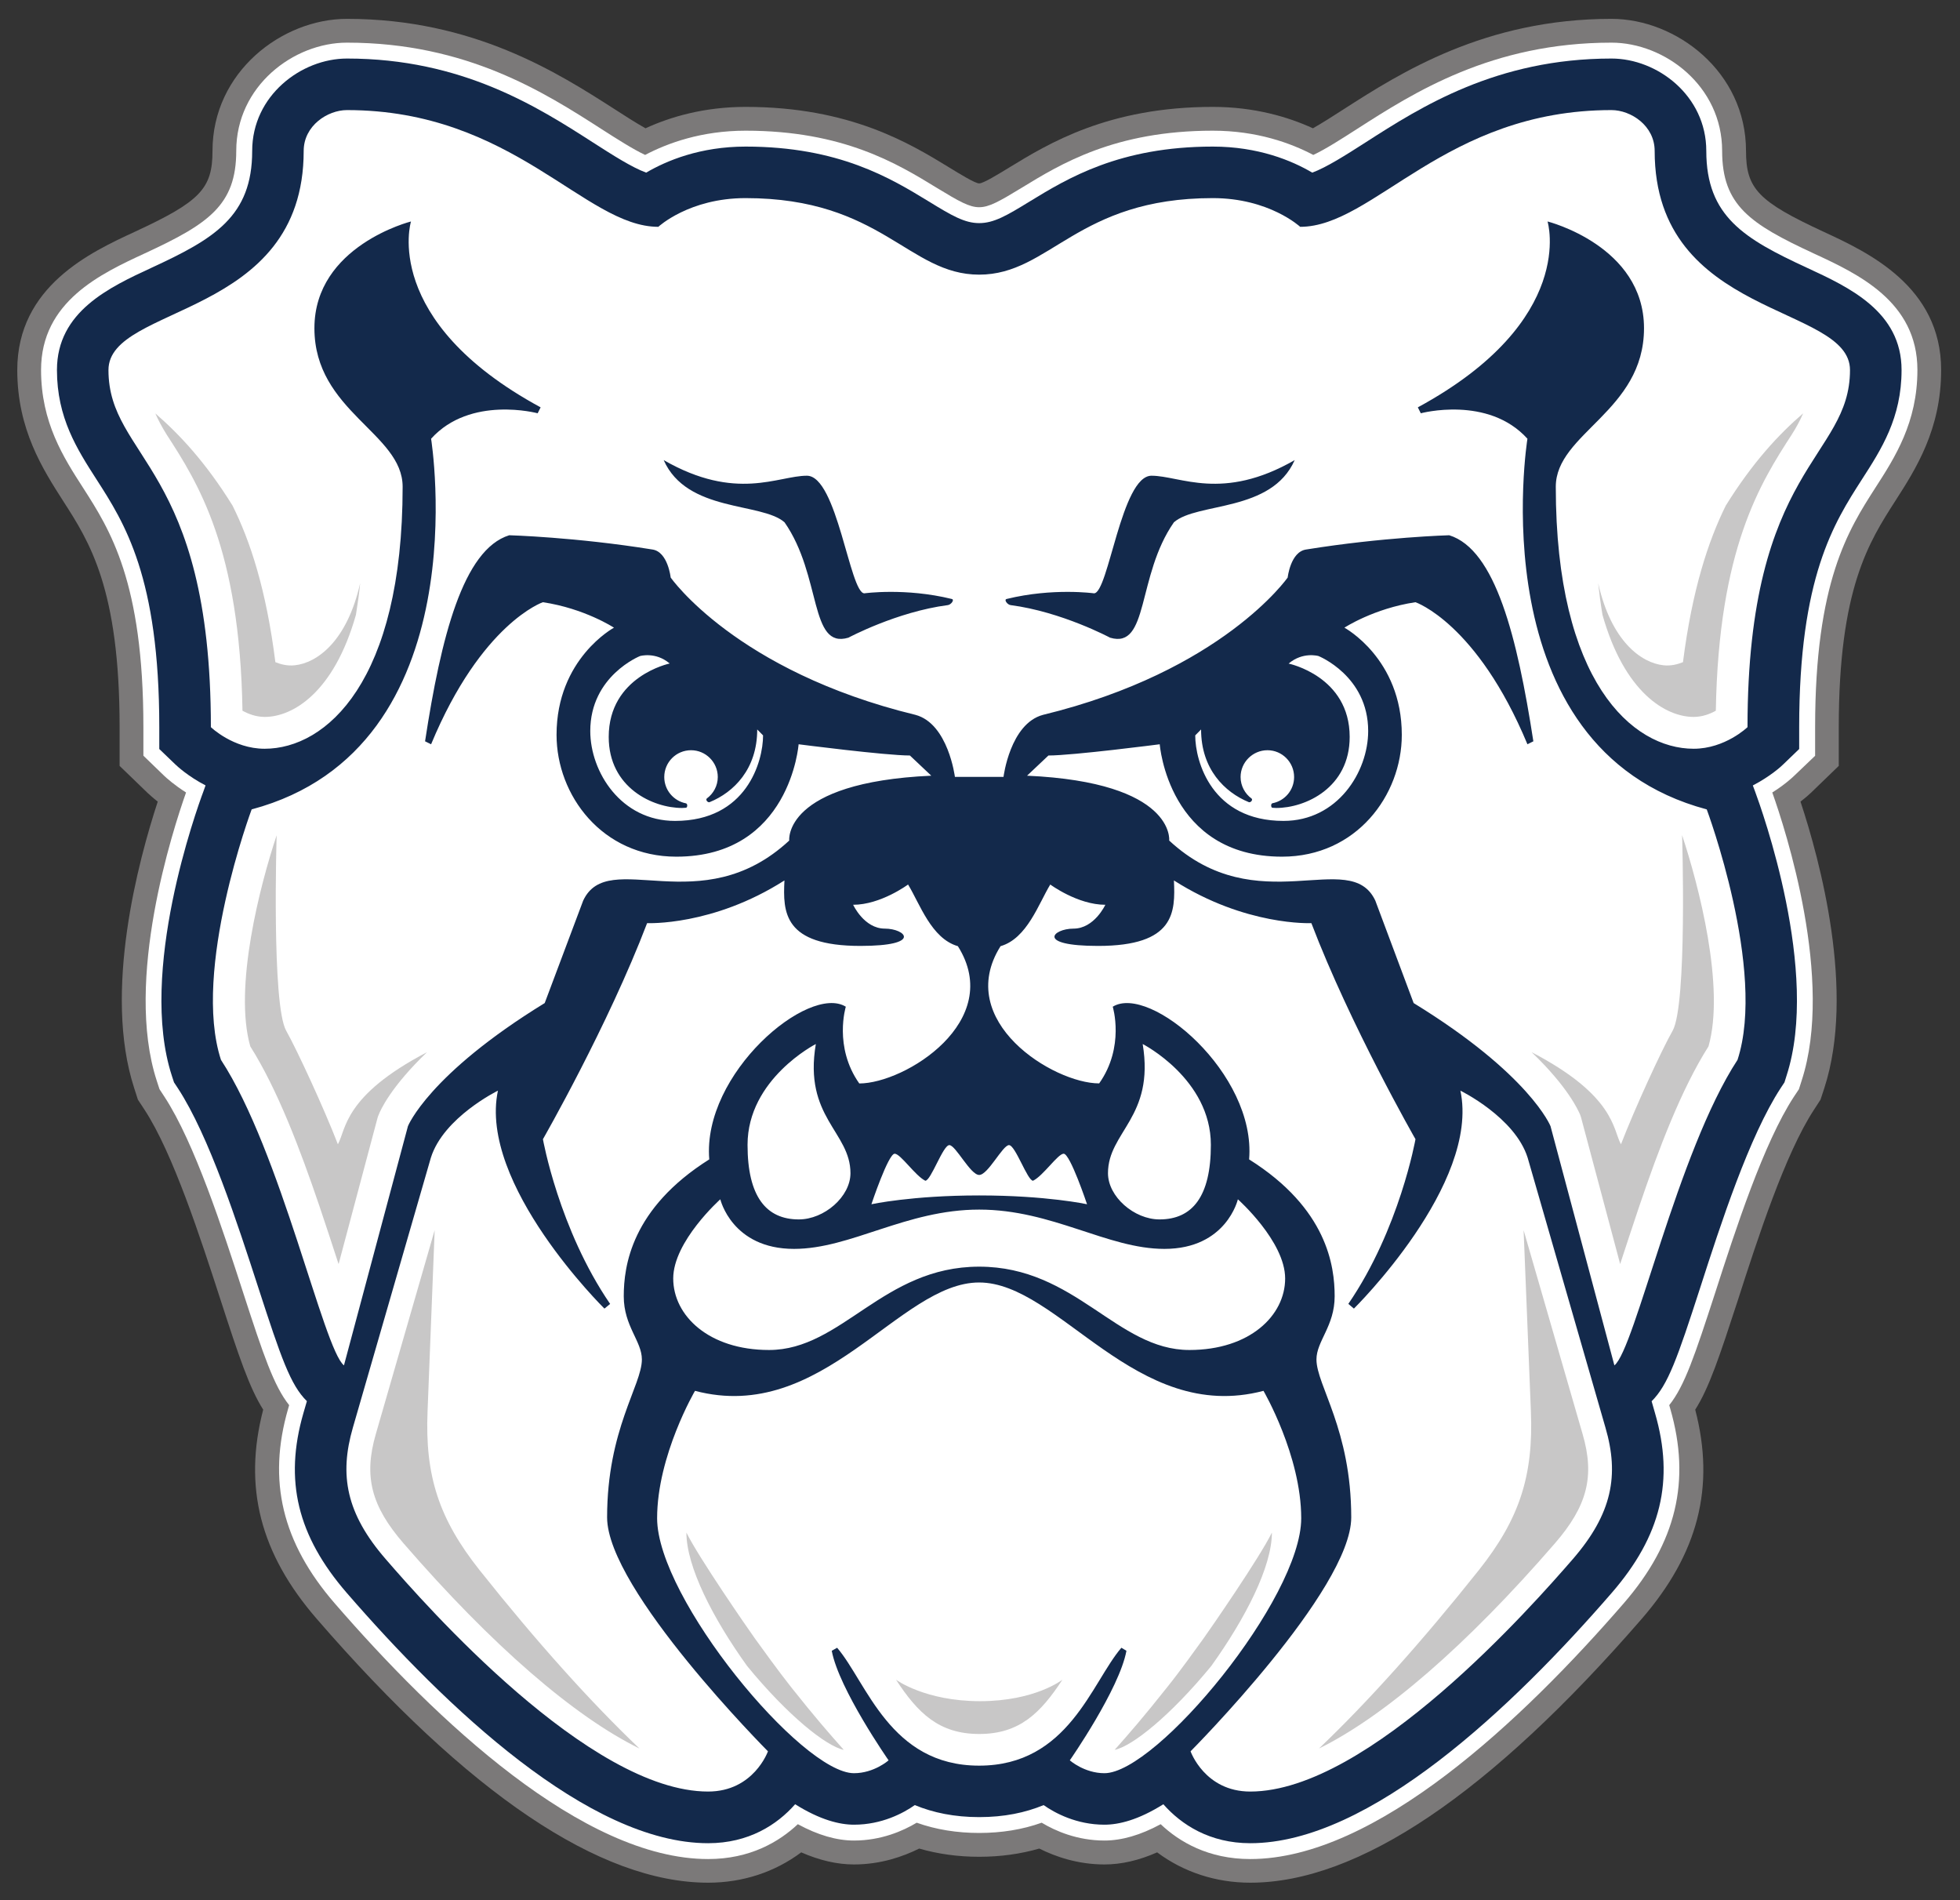
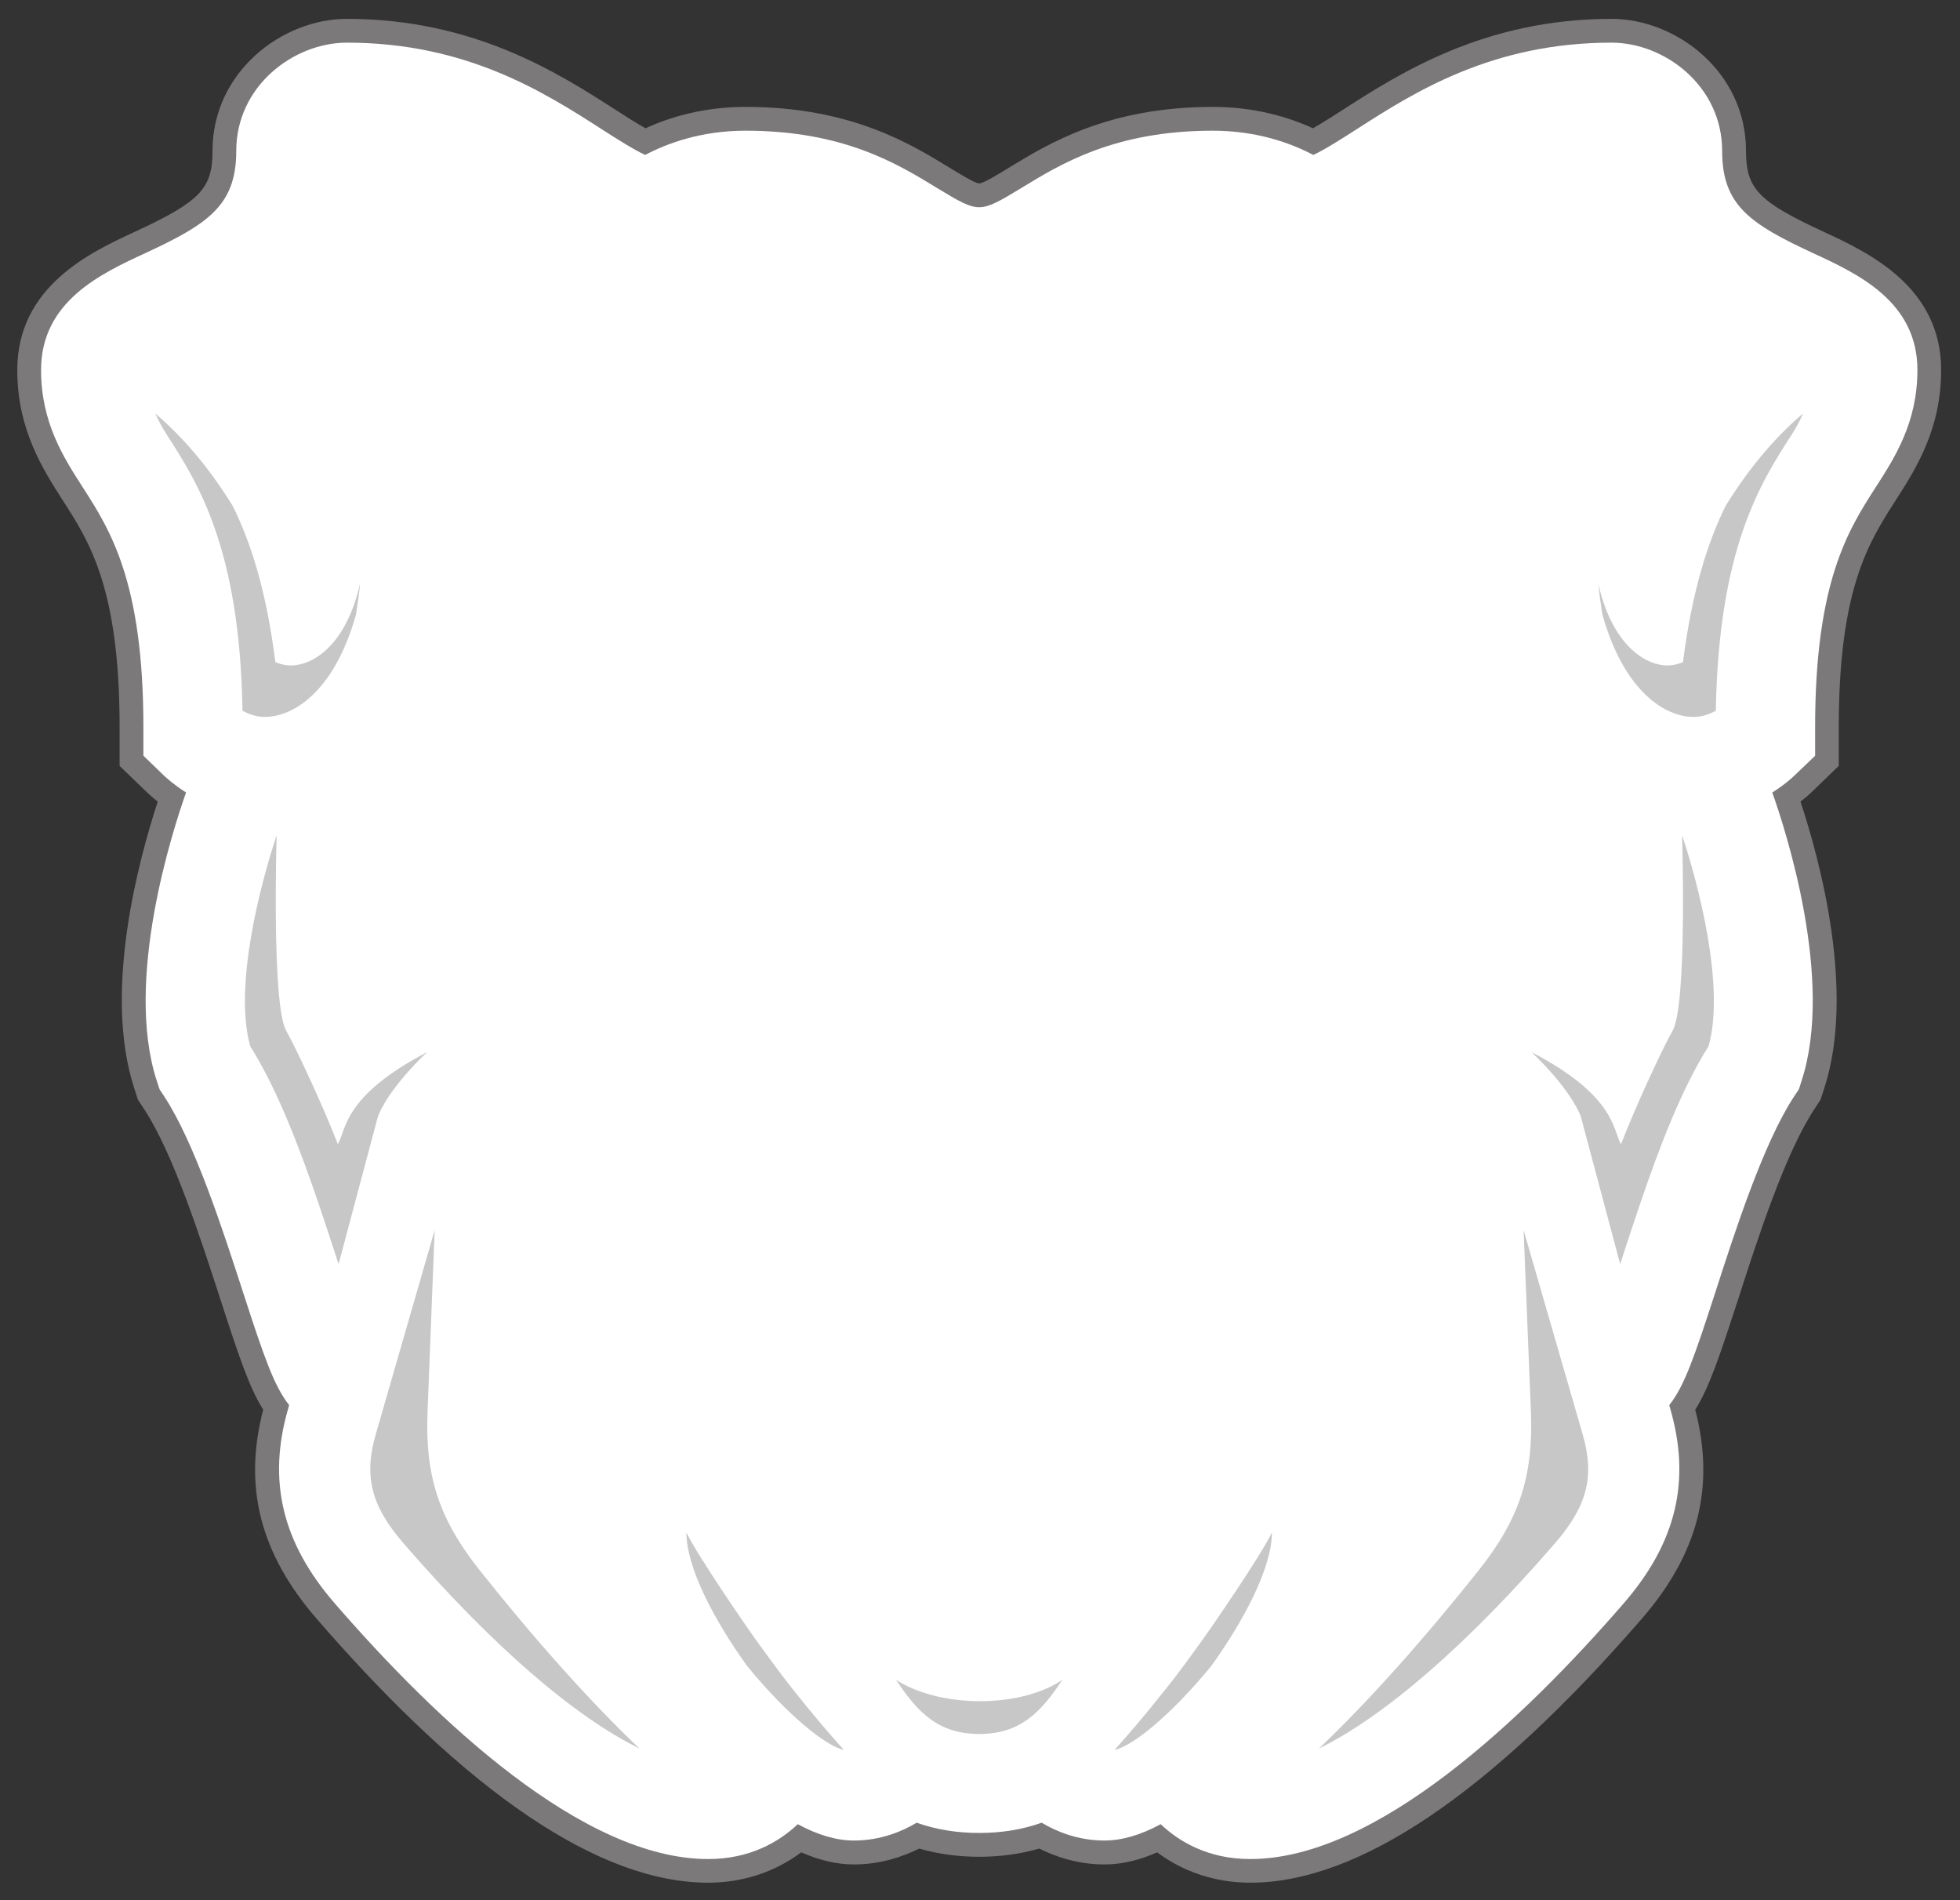
<svg xmlns="http://www.w3.org/2000/svg" xml:space="preserve" height="52.603" viewBox="0 0 54.275 52.603" width="54.275" version="1.1">
  <rect x="0" y="0" width="54.275" height="52.603" fill="#333333" stroke="none" />
  <g transform="matrix(1.25 0 0 -1.25 -4.863 58.302)">
    <g>
      <path d="m44.289 41.508c-1.447 0.67-1.719 0.954-1.719 1.791 0 1.749-1.543 2.925-2.98 2.925-2.805 0-4.682-1.2-5.922-1.995-0.231-0.15-0.483-0.31-0.692-0.429-0.542 0.249-1.291 0.474-2.218 0.474-2.315 0-3.64-0.811-4.517-1.347-0.226-0.138-0.567-0.348-0.659-0.348-0.088 0-0.43 0.21-0.655 0.348-0.878 0.536-2.201 1.347-4.519 1.347-0.928 0-1.676-0.225-2.218-0.474-0.211 0.119-0.461 0.279-0.693 0.429-1.241 0.795-3.114 1.995-5.92 1.995-1.439 0-2.979-1.176-2.979-2.925 0-0.837-0.274-1.121-1.721-1.791-0.974-0.45-2.604-1.206-2.604-3.062 0-1.317 0.565-2.195 1.016-2.9 0.586-0.91 1.251-1.945 1.251-5.009v-0.859l0.617-0.596c0.037-0.034 0.114-0.106 0.228-0.195-0.423-1.289-1.216-4.212-0.522-6.345l0.082-0.256 0.148-0.225c0.631-0.965 1.24-2.842 1.685-4.215 0.402-1.24 0.636-1.941 0.943-2.427-0.446-1.711-0.067-3.188 1.186-4.633 3.359-3.879 6.277-5.844 8.671-5.844 0.765 0 1.476 0.234 2.062 0.672 0.406-0.178 0.797-0.268 1.169-0.268 0.591 0 1.086 0.174 1.445 0.352 0.418-0.121 0.864-0.182 1.328-0.182 0.466 0 0.912 0.061 1.332 0.182 0.356-0.178 0.852-0.352 1.443-0.352 0.375 0 0.766 0.09 1.168 0.268 0.586-0.438 1.301-0.672 2.063-0.672 2.39 0 5.306 1.965 8.672 5.844 1.252 1.445 1.631 2.922 1.185 4.633 0.309 0.486 0.541 1.187 0.944 2.423 0.441 1.374 1.052 3.252 1.685 4.217l0.147 0.227 0.084 0.256c0.693 2.133-0.1 5.055-0.528 6.345 0.116 0.089 0.196 0.161 0.229 0.193l0.619 0.598v0.859c0 3.064 0.668 4.099 1.252 5.009 0.453 0.705 1.016 1.583 1.016 2.9 0 1.856-1.631 2.612-2.604 3.062" fill="#7b7979" />
      <path d="m44.066 41.03c-1.406 0.652-2.025 1.064-2.025 2.27 0 1.435-1.27 2.397-2.452 2.397-2.65 0-4.377-1.104-5.636-1.912-0.344-0.221-0.698-0.448-0.969-0.575-0.496 0.261-1.248 0.537-2.227 0.537-2.166 0-3.366-0.734-4.242-1.27-0.494-0.301-0.716-0.425-0.933-0.425-0.216 0-0.438 0.124-0.932 0.425-0.876 0.536-2.074 1.27-4.242 1.27-0.978 0-1.73-0.276-2.226-0.537-0.27 0.127-0.625 0.354-0.97 0.575-1.259 0.808-2.984 1.912-5.635 1.912-1.184 0-2.453-0.962-2.453-2.397 0-1.206-0.618-1.618-2.026-2.27-0.97-0.449-2.298-1.065-2.298-2.583 0-1.162 0.495-1.934 0.933-2.613 0.594-0.927 1.334-2.078 1.334-5.296v-0.634l0.457-0.442c0.055-0.052 0.225-0.206 0.488-0.373-0.29-0.82-1.376-4.151-0.649-6.385l0.061-0.187 0.11-0.168c0.668-1.022 1.29-2.94 1.744-4.34 0.451-1.389 0.679-2.061 1.018-2.49l-0.023-0.08c-0.461-1.594-0.132-2.965 1.032-4.309 2.24-2.584 5.49-5.664 8.273-5.664 0.93 0 1.573 0.383 1.987 0.772 0.443-0.241 0.86-0.362 1.243-0.362 0.602 0 1.088 0.213 1.39 0.395 0.429-0.153 0.894-0.227 1.384-0.227 0.493 0 0.957 0.074 1.385 0.227 0.302-0.182 0.787-0.395 1.39-0.395 0.383 0 0.801 0.121 1.246 0.362 0.41-0.389 1.055-0.772 1.984-0.772 2.78 0 6.034 3.08 8.274 5.664 1.166 1.346 1.492 2.715 1.031 4.309l-0.023 0.08c0.342 0.428 0.566 1.101 1.017 2.486 0.451 1.402 1.075 3.32 1.744 4.344l0.112 0.168 0.06 0.189c0.727 2.23-0.357 5.561-0.65 6.383 0.266 0.167 0.435 0.321 0.488 0.373l0.461 0.44v0.636c0 3.22 0.738 4.369 1.332 5.296 0.438 0.679 0.934 1.451 0.934 2.613 0 1.52-1.33 2.134-2.301 2.583" fill="#fff" />
-       <path d="m43.92 40.711c-1.387 0.641-2.23 1.137-2.23 2.588 0 1.224-1.084 2.046-2.1 2.046-2.547 0-4.225-1.072-5.447-1.857-0.442-0.283-0.866-0.553-1.182-0.67-0.451 0.267-1.199 0.577-2.203 0.577-2.068 0-3.218-0.704-4.059-1.217-0.511-0.314-0.793-0.478-1.117-0.478-0.32 0-0.603 0.164-1.114 0.478-0.841 0.513-1.99 1.217-4.06 1.217-1.002 0-1.749-0.31-2.203-0.577-0.318 0.117-0.74 0.387-1.181 0.67-1.222 0.785-2.898 1.857-5.447 1.857-1.013 0-2.1-0.822-2.1-2.046 0-1.451-0.842-1.947-2.23-2.588-0.933-0.432-2.095-0.971-2.095-2.265 0-1.059 0.446-1.753 0.877-2.424 0.62-0.964 1.39-2.164 1.39-5.485v-0.485l0.35-0.336c0.046-0.044 0.288-0.27 0.675-0.47l-0.047-0.132c-0.151-0.403-1.449-3.999-0.699-6.301l0.047-0.144 0.084-0.127c0.695-1.061 1.324-3.004 1.785-4.424 0.504-1.551 0.711-2.153 1.075-2.51l-0.078-0.268c-0.429-1.488-0.133-2.716 0.962-3.98 2.19-2.527 5.355-5.543 8.005-5.543 0.899 0 1.529 0.41 1.927 0.863 0.553-0.347 0.986-0.453 1.304-0.453 0.618 0 1.096 0.258 1.347 0.434 0.407-0.168 0.878-0.266 1.426-0.266 0.552 0 1.022 0.098 1.428 0.266 0.25-0.176 0.73-0.434 1.347-0.434 0.321 0 0.754 0.106 1.305 0.453 0.399-0.453 1.029-0.863 1.926-0.863 2.644 0 5.816 3.016 8.006 5.543 1.097 1.264 1.392 2.494 0.961 3.98l-0.076 0.266c0.363 0.359 0.572 0.957 1.074 2.508 0.457 1.42 1.09 3.365 1.785 4.428l0.084 0.127 0.045 0.144c0.75 2.302-0.549 5.899-0.697 6.301l-0.049 0.131c0.388 0.201 0.633 0.425 0.676 0.469l0.351 0.338v0.485c0 3.321 0.77 4.521 1.389 5.485 0.433 0.671 0.879 1.365 0.879 2.424 0 1.294-1.162 1.833-2.096 2.265" fill="#13294b" />
-       <path d="m9.609 3.047c-0.535 0-1.199 0.43-1.199 1.131 0 4.65-5.406 4.236-5.406 6.066 0 2.458 2.836 2.649 2.836 9.887 0 0 0.617 0.598 1.488 0.598 1.709 0 3.822-1.867 3.822-7.254 0-1.484-2.443-2.087-2.443-4.389 0-2.283 2.674-2.955 2.674-2.955s-0.842 2.743 3.59 5.146l-0.082 0.164s-1.864-0.502-2.951 0.705c0 0 1.384 8.565-4.969 10.262 0 0-1.661 4.448-0.85 6.934 1.664 2.544 2.84 8.013 3.406 8.459l1.772-6.623s0.567-1.431 3.787-3.408l1.066-2.838c0.698-1.49 3.255 0.609 5.705-1.661 0 0-0.178-1.611 3.934-1.796l-0.592-0.559c-0.677 0-3.082-0.311-3.082-0.311s-0.231 3.112-3.386 3.112c-2.055 0-3.317-1.699-3.317-3.373 0-2.112 1.59-2.967 1.59-2.967s-0.813-0.533-1.969-0.705c0 0-1.702 0.578-3.095 3.933l-0.167-0.082c0.44-2.88 1.052-5.31 2.331-5.705 0 0 1.835 0.051 3.966 0.395 0.428 0.064 0.504 0.775 0.504 0.775s1.805 2.593 6.78 3.803c0.907 0.244 1.091 1.717 1.091 1.717h1.346s0.181-1.473 1.092-1.717c4.975-1.21 6.777-3.803 6.777-3.803s0.077-0.711 0.51-0.775c2.129-0.344 3.963-0.395 3.963-0.395 1.281 0.395 1.885 2.825 2.33 5.705l-0.164 0.082c-1.396-3.355-3.1-3.933-3.1-3.933-1.155 0.172-1.968 0.705-1.968 0.705s1.589 0.855 1.589 2.967c0 1.674-1.259 3.373-3.316 3.373-3.153 0-3.387-3.112-3.387-3.112s-2.403 0.311-3.082 0.311l-0.592 0.559c4.113 0.185 3.936 1.796 3.936 1.796 2.45 2.27 5.006 0.171 5.707 1.661l1.062 2.838c3.223 1.977 3.79 3.408 3.79 3.408l1.769 6.623c0.569-0.446 1.745-5.915 3.41-8.459 0.809-2.486-0.853-6.934-0.853-6.934-6.353-1.697-4.965-10.262-4.965-10.262-1.091-1.207-2.953-0.705-2.953-0.705l-0.082-0.164c4.428-2.403 3.592-5.146 3.592-5.146s2.671 0.672 2.671 2.955c0 2.302-2.443 2.905-2.443 4.389 0 5.387 2.113 7.254 3.818 7.254 0.872 0 1.491-0.598 1.491-0.598 0-7.238 2.838-7.429 2.838-9.887 0-1.83-5.409-1.416-5.409-6.066 0-0.701-0.659-1.131-1.197-1.131-4.606 0-6.58 3.232-8.619 3.232 0 0-0.855-0.795-2.42-0.795-3.759 0-4.503 2.119-6.469 2.119-1.962 0-2.706-2.119-6.469-2.119-1.565 0-2.416 0.795-2.416 0.795-2.038 0-4.013-3.232-8.621-3.232zm8.77 9.691c2.009 1.153 3.167 0.432 3.965 0.432 0.837 0 1.19 3.256 1.592 3.256 0 0 1.136-0.159 2.419 0.156 0.087 0.018-0.018 0.159-0.107 0.17-1.417 0.185-2.754 0.902-2.754 0.902-1.085 0.324-0.734-1.713-1.769-3.195-0.644-0.561-2.7-0.267-3.346-1.721zm17.473 0c-0.645 1.454-2.699 1.16-3.344 1.721-1.035 1.482-0.684 3.519-1.768 3.195 0 0-1.338-0.717-2.756-0.902-0.088-0.011-0.192-0.152-0.107-0.17 1.284-0.315 2.418-0.156 2.418-0.156 0.401 0 0.757-3.256 1.592-3.256 0.798 0 1.957 0.721 3.965-0.432zm-17.864 5.403c-0.156-0.01-0.263 0.021-0.263 0.021s-1.379 0.548-1.379 2.076c0 1.137 0.856 2.489 2.347 2.489 1.982 0 2.438-1.643 2.438-2.368l-0.162-0.164c0 1.099-0.65 1.74-1.317 2.012-0.052 0.021-0.122-0.064-0.078-0.102 0.181-0.132 0.303-0.35 0.303-0.593 0-0.409-0.333-0.742-0.74-0.742-0.412 0-0.742 0.333-0.742 0.742 0 0.361 0.258 0.661 0.599 0.728 0.054 0.011 0.045 0.123 0 0.123-0.034 0.003-0.069 0.006-0.105 0.006-0.807 0-2.032-0.559-2.032-1.967 0-1.682 1.688-2.033 1.688-2.033-0.196-0.167-0.4-0.218-0.557-0.228zm18.256 0c-0.157 0.01-0.363 0.063-0.56 0.23 0 0 1.691 0.349 1.691 2.031 0 1.408-1.224 1.967-2.035 1.967-0.031 0-0.066-0.003-0.104-0.006-0.041 0-0.053-0.112 0-0.125 0.343-0.066 0.6-0.365 0.6-0.726 0-0.409-0.331-0.742-0.738-0.742-0.408 0-0.744 0.333-0.744 0.742 0 0.245 0.122 0.463 0.304 0.595 0.043 0.037-0.024 0.121-0.078 0.1-0.666-0.274-1.32-0.913-1.32-2.012l-0.162 0.164c0 0.727 0.462 2.368 2.445 2.368 1.491 0 2.344-1.352 2.344-2.489 0-1.528-1.377-2.076-1.377-2.076s-0.109-0.031-0.266-0.021zm-14.521 6.234c-1.988 1.269-3.803 1.182-3.803 1.182-1.084 2.842-2.885 5.982-2.885 5.982s0.441 2.489 1.861 4.561l-0.158 0.129s-3.498-3.444-2.949-6.034c0 0-1.506 0.738-1.857 1.856l-2.159 7.47c-0.383 1.319-0.187 2.383 0.909 3.645 1.092 1.263 5.641 6.434 8.927 6.434 1.263 0 1.657-1.114 1.657-1.114s-4.454-4.471-4.454-6.476c0-2.436 0.963-3.658 0.963-4.373 0-0.508-0.502-0.923-0.502-1.75 0-0.833 0.209-2.429 2.368-3.789-0.198-2.378 2.752-4.864 3.781-4.227 0 0-0.343 1.111 0.373 2.125 1.267 0 4.039-1.726 2.73-3.801-0.735-0.212-1.051-1.169-1.379-1.707 0 0-0.756 0.561-1.521 0.561 0 0 0.303 0.66 0.877 0.66 0.572 0 1.06 0.479-0.676 0.479-2.13 0-2.148-0.934-2.103-1.813zm10.785 0c0.041 0.879 0.03 1.813-2.1 1.813-1.739 0-1.251-0.479-0.681-0.479 0.577 0 0.882-0.66 0.882-0.66-0.767 0-1.525-0.561-1.525-0.561-0.326 0.537-0.643 1.495-1.377 1.707-1.306 2.075 1.462 3.799 2.731 3.799 0.717-1.012 0.376-2.123 0.376-2.123 1.025-0.636 3.976 1.849 3.776 4.227 2.164 1.36 2.369 2.956 2.369 3.789 0 0.827-0.504 1.241-0.504 1.75 0 0.715 0.963 1.937 0.963 4.373 0 2.004-4.449 6.476-4.449 6.476s0.393 1.114 1.652 1.114c3.286 0 7.836-5.171 8.93-6.432 1.096-1.263 1.291-2.329 0.906-3.647l-2.154-7.47c-0.352-1.119-1.862-1.856-1.862-1.856 0.549 2.59-2.949 6.034-2.949 6.034l-0.154-0.131c1.419-2.07 1.859-4.559 1.859-4.559s-1.799-3.14-2.883-5.982c0 0-1.819 0.087-3.806-1.182zm-9.916 4.529s-1.891 0.965-1.891 2.791c0 1.429 0.514 2.065 1.42 2.065 0.703 0 1.43-0.628 1.43-1.28 0-1.147-1.303-1.547-0.959-3.576zm9.051 0c0.336 2.029-0.961 2.429-0.961 3.576 0 0.652 0.726 1.28 1.427 1.28 0.912 0 1.422-0.637 1.422-2.065 0-1.826-1.888-2.791-1.888-2.791zm-5.354 2.799c-0.177 0-0.508 0.986-0.666 0.986-0.282-0.14-0.685-0.748-0.848-0.748-0.177 0-0.644 1.399-0.644 1.399s1.117-0.244 2.984-0.244c1.87 0 2.987 0.244 2.987 0.244s-0.467-1.399-0.647-1.399c-0.16 0-0.563 0.608-0.848 0.748-0.156 0-0.489-0.986-0.666-0.986-0.176 0-0.581 0.826-0.826 0.826-0.244 0-0.651-0.826-0.826-0.826zm-6.342 1.5s-1.304 1.164-1.304 2.192 0.984 1.98 2.654 1.98c2.017 0 3.149-2.307 5.818-2.307 2.674 0 3.807 2.307 5.821 2.307 1.67 0 2.652-0.952 2.652-1.98s-1.309-2.192-1.309-2.192-0.314 1.373-2.035 1.373c-1.577 0-3.1-1.088-5.129-1.088-2.025 0-3.552 1.088-5.127 1.088-1.72 0-2.041-1.373-2.041-1.373zm7.166 2.303c-2.21 0-4.326 3.935-7.867 3 0 0-1.049 1.792-1.049 3.527 0 2.218 4.004 7.059 5.451 7.059 0.558 0 0.959-0.356 0.959-0.356s-1.376-1.972-1.574-3.033l0.149-0.084c0.823 0.963 1.46 3.264 3.931 3.264 2.477 0 3.113-2.301 3.94-3.264l0.14 0.084c-0.195 1.061-1.568 3.033-1.568 3.033s0.401 0.356 0.959 0.356c1.447 0 5.449-4.841 5.449-7.059 0-1.735-1.045-3.527-1.045-3.527-3.545 0.935-5.661-3-7.875-3z" transform="matrix(.8 0 0 -.8 3.89 46.641)" fill="#fff" />
      <path d="m4.301 11.443c0.08 0.183 0.186 0.383 0.312 0.584 0.865 1.335 2.029 3.155 2.102 7.649 0.16 0.089 0.377 0.172 0.617 0.172 0.77 0 1.915-0.668 2.525-2.828 0.05-0.308 0.09-0.6 0.117-0.875-0.365 1.615-1.197 2.208-1.809 2.273-0.205 0.024-0.397-0.028-0.539-0.086-0.253-2.01-0.697-3.355-1.186-4.334-0.748-1.207-1.478-1.981-2.141-2.555zm45.631 0c-0.667 0.574-1.393 1.348-2.143 2.555-0.484 0.979-0.929 2.324-1.185 4.334-0.144 0.058-0.335 0.11-0.54 0.086-0.61-0.065-1.444-0.658-1.808-2.273 0.029 0.275 0.068 0.567 0.119 0.875 0.61 2.16 1.757 2.828 2.525 2.828 0.239 0 0.457-0.083 0.614-0.172 0.078-4.494 1.24-6.314 2.105-7.649 0.129-0.201 0.234-0.401 0.313-0.584zm-42.27 11.68c-0.461 1.381-1.196 4.211-0.731 5.846 0.75 1.186 1.379 2.843 1.914 4.42 0.182 0.535 0.352 1.061 0.514 1.556 0.006 0.018 0.011 0.036 0.018 0.051l1.078-4.047 0.016-0.049 0.019-0.045c0.041-0.11 0.327-0.759 1.334-1.724-2.311 1.206-2.238 2.139-2.467 2.549-0.386-0.999-1.13-2.608-1.43-3.141-0.41-0.715-0.266-5.416-0.266-5.416zm38.918 0s0.146 4.701-0.264 5.416c-0.305 0.533-1.042 2.142-1.429 3.141-0.228-0.41-0.158-1.343-2.473-2.549 1.009 0.965 1.291 1.614 1.34 1.724l0.016 0.045 0.015 0.049 1.08 4.047c0.005-0.015 0.011-0.033 0.016-0.051 0.162-0.495 0.334-1.021 0.515-1.556 0.534-1.577 1.162-3.234 1.915-4.42 0.466-1.635-0.272-4.465-0.731-5.846zm-34.543 10.934l-1.631 5.65c-0.337 1.165-0.129 1.987 0.774 3.027 2.45 2.828 4.722 4.788 6.527 5.674-1.344-1.28-2.835-2.937-4.424-4.935-1.125-1.417-1.517-2.609-1.443-4.399l0.197-5.017zm30.154 0l0.202 5.017c0.072 1.79-0.318 2.982-1.444 4.399-1.591 1.998-3.081 3.655-4.424 4.935 1.803-0.886 4.079-2.846 6.528-5.674 0.903-1.04 1.112-1.862 0.773-3.027l-1.635-5.65zm-23.183 8.373c0 0.945 0.731 2.371 1.68 3.693 1.127 1.375 2.195 2.225 2.677 2.322-0.39-0.44-0.79-0.893-1.453-1.73-0.362-0.456-0.821-1.097-1.008-1.354-0.185-0.258-1.559-2.243-1.896-2.931zm16.213 0c-0.335 0.688-1.708 2.673-1.893 2.931-0.187 0.257-0.643 0.898-1.01 1.354-0.663 0.837-1.06 1.29-1.451 1.73 0.484-0.097 1.548-0.947 2.676-2.322 0.947-1.322 1.678-2.748 1.678-3.693zm-10.409 4.074c0.604 0.922 1.188 1.502 2.305 1.502 1.116 0 1.698-0.58 2.303-1.502 0 0-0.758 0.594-2.281 0.594-1.524 0-2.327-0.594-2.327-0.594z" transform="matrix(.8 0 0 -.8 3.89 46.641)" fill="#c8c7c7" />
    </g>
  </g>
</svg>